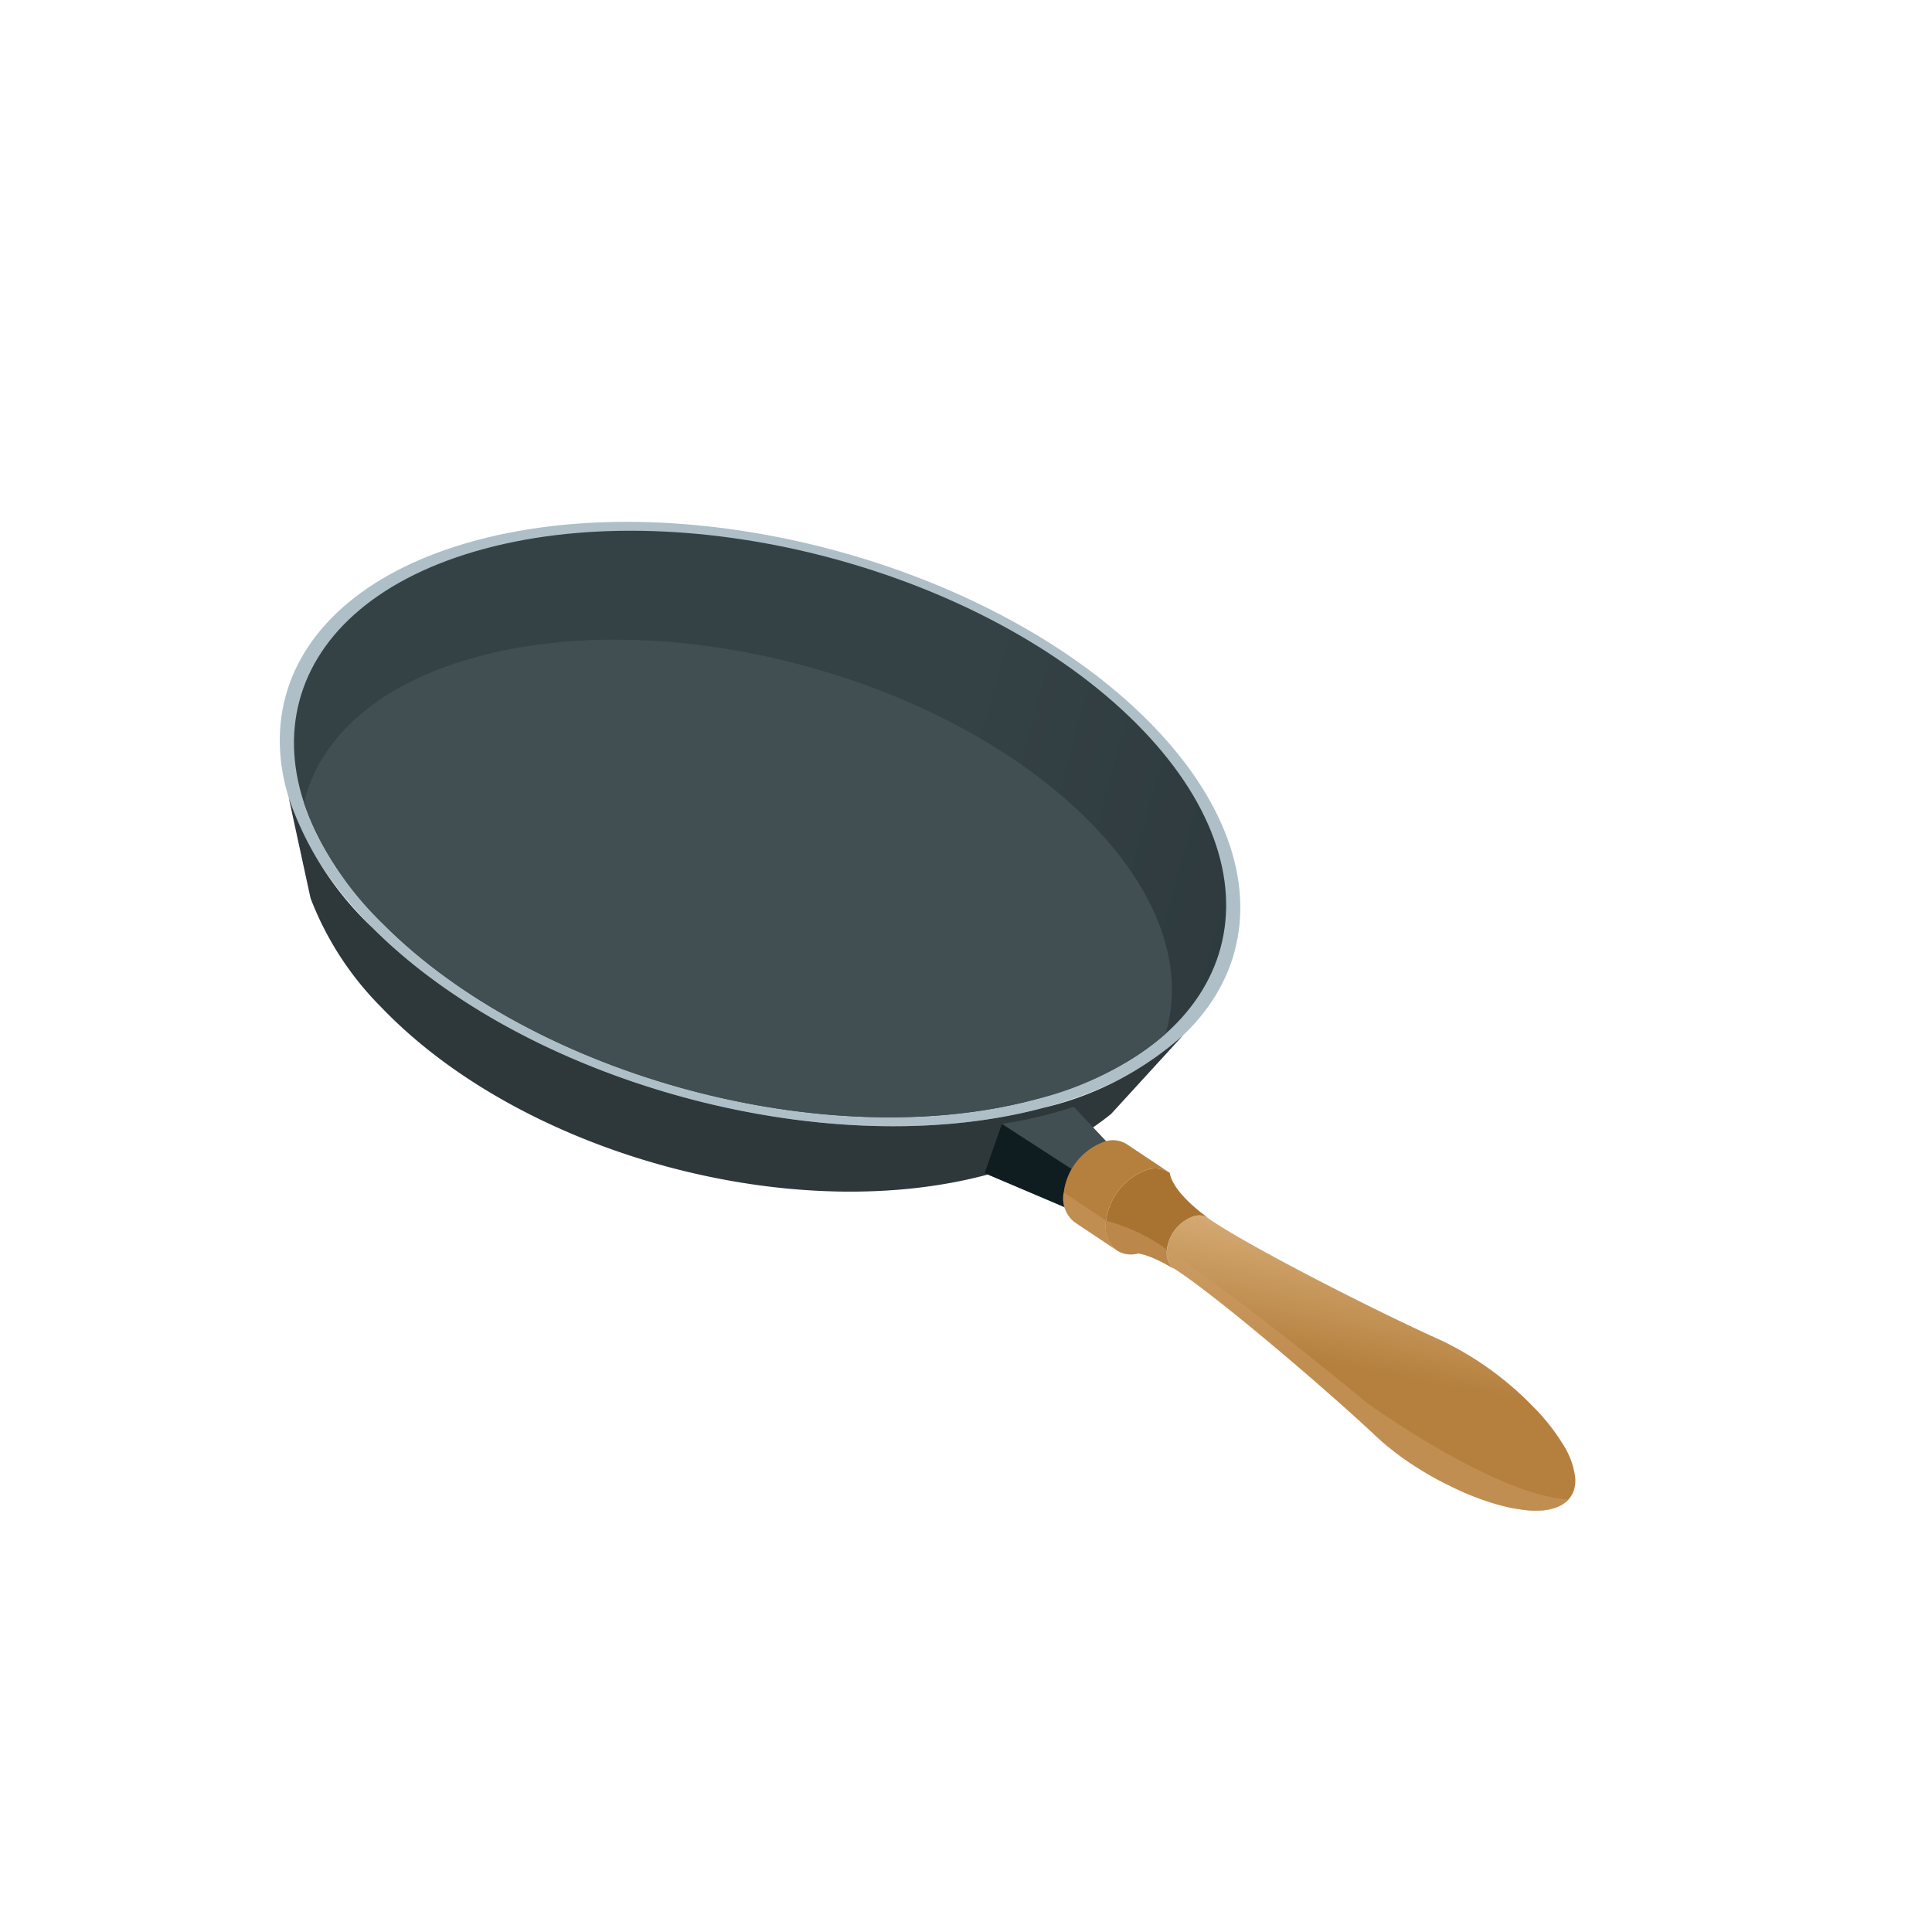
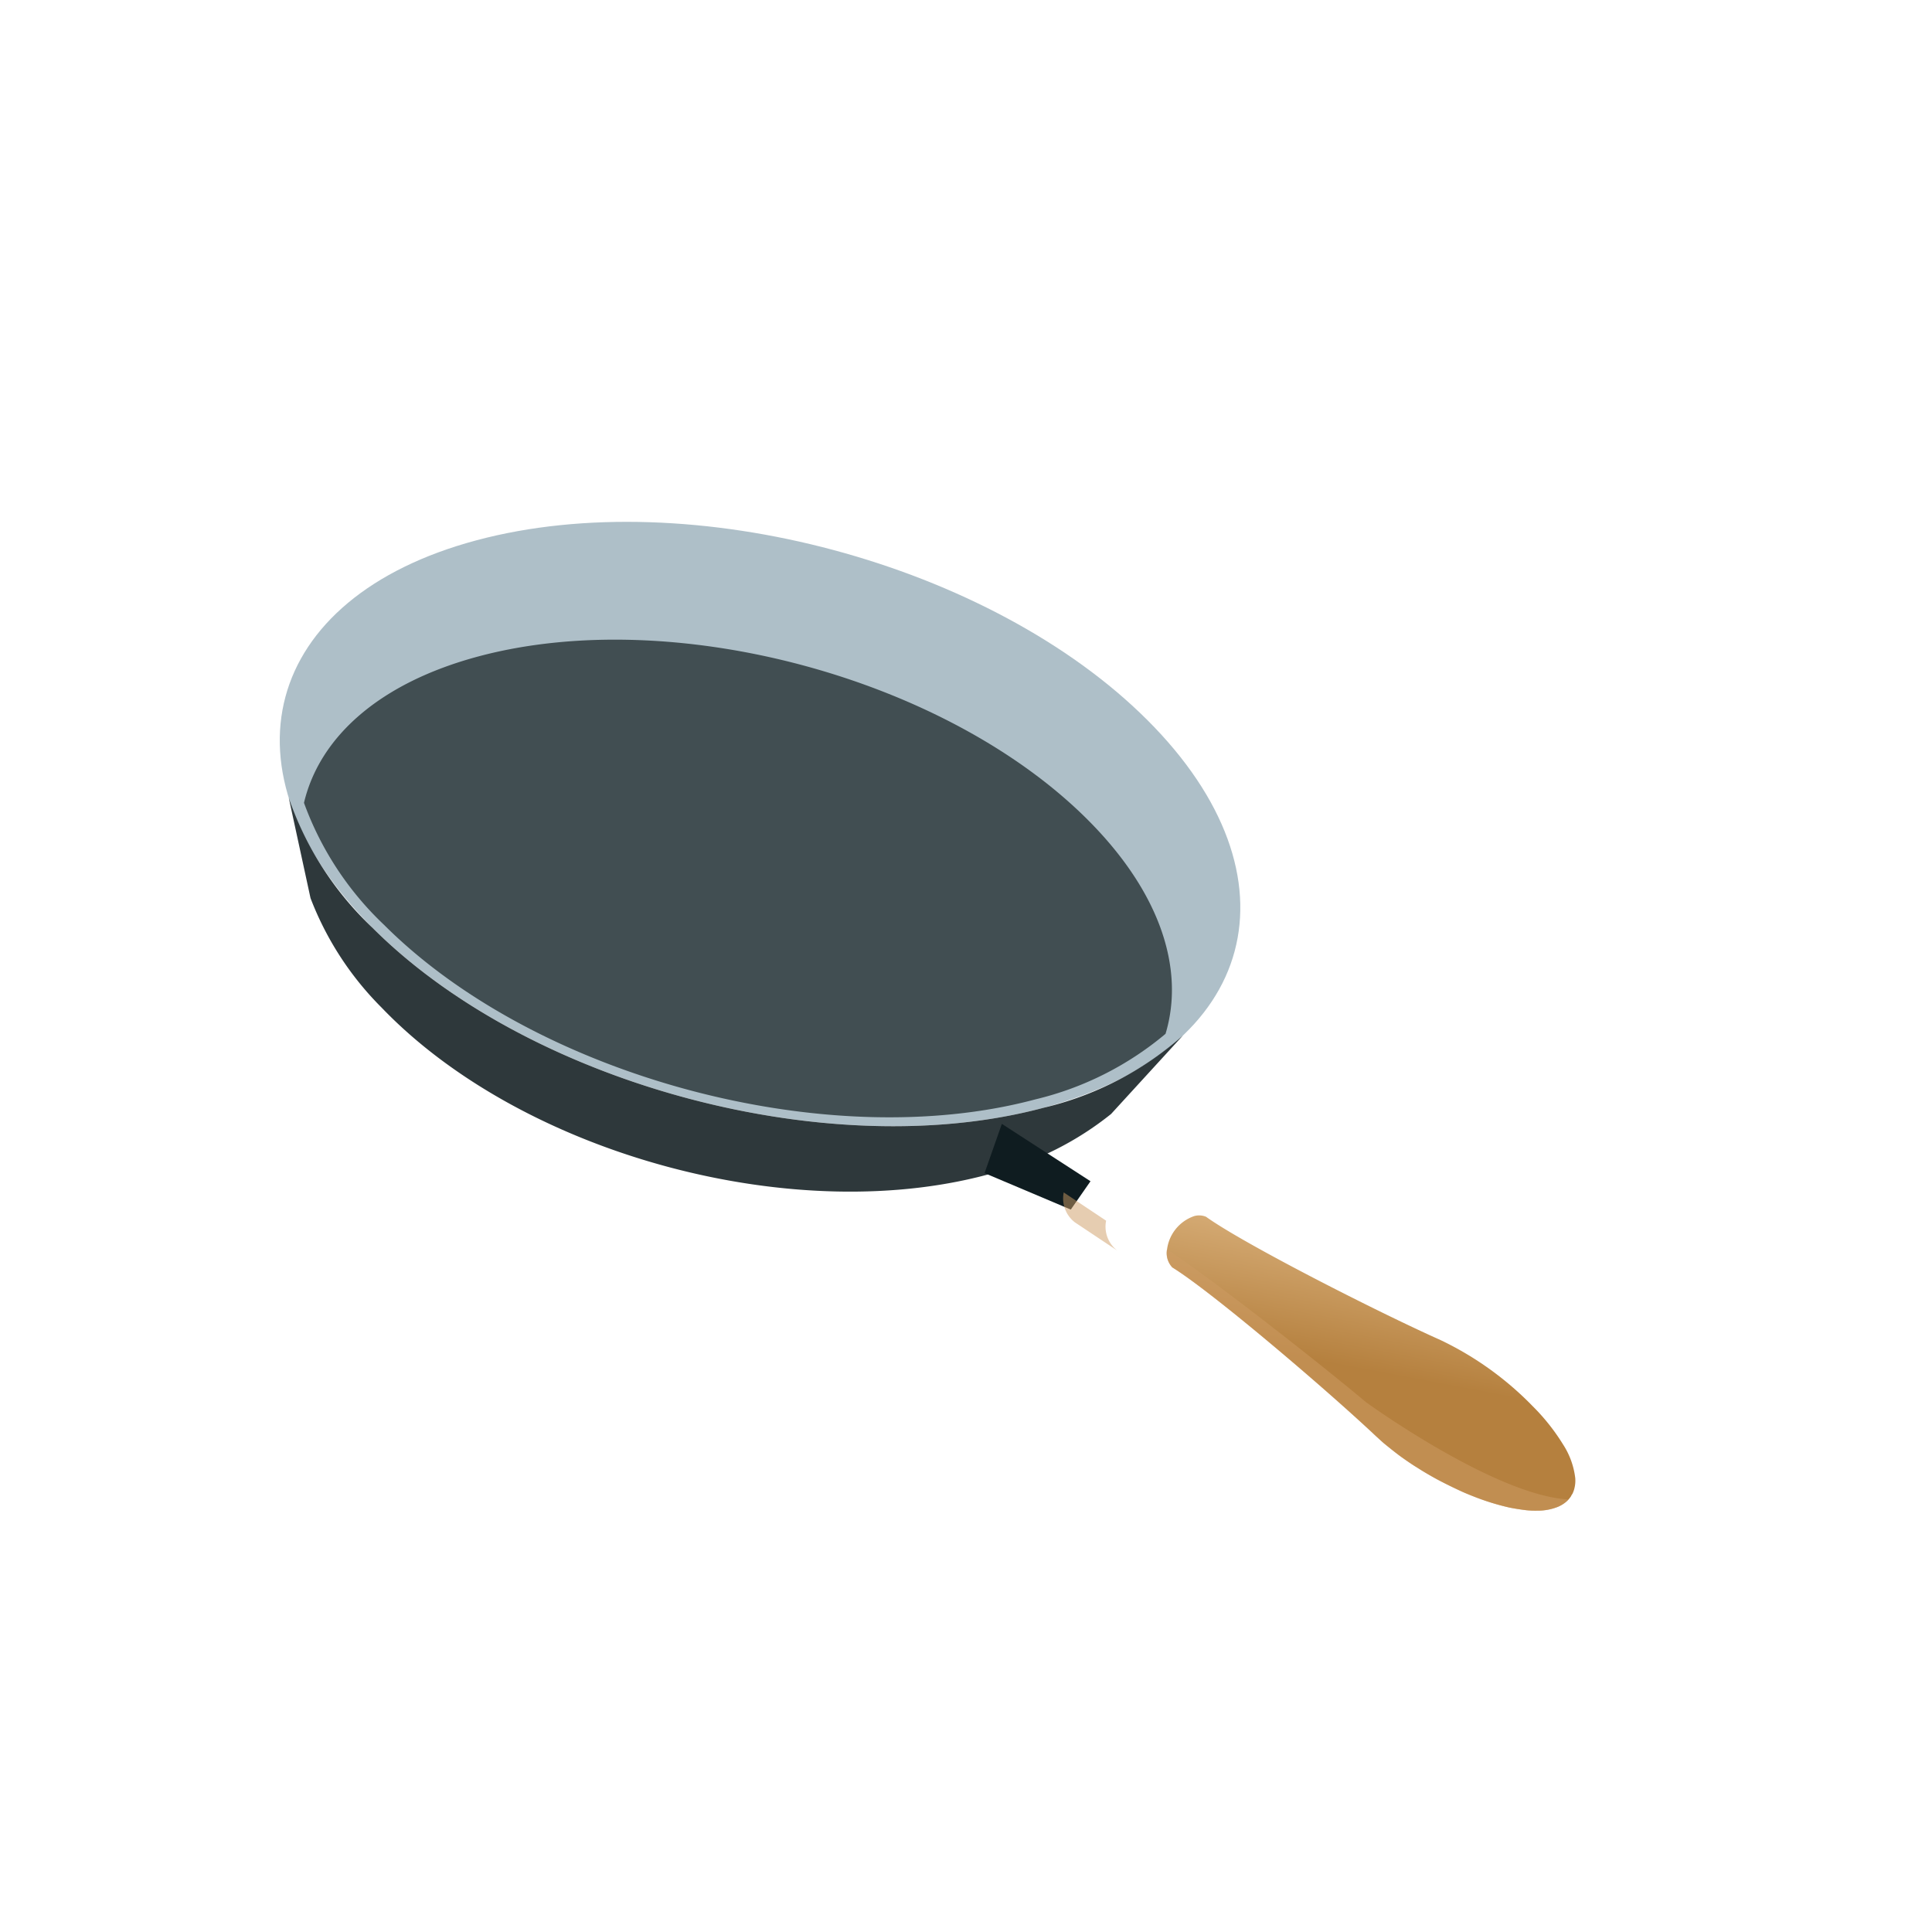
<svg xmlns="http://www.w3.org/2000/svg" xmlns:xlink="http://www.w3.org/1999/xlink" width="150" height="150" viewBox="0 0 150 150">
  <defs>
    <radialGradient id="radial-gradient" cx="0.5" cy="0.5" r="0.5" gradientUnits="objectBoundingBox">
      <stop offset="0" stop-color="#fff" stop-opacity="0" />
      <stop offset="1" stop-color="#fff" stop-opacity="0.702" />
    </radialGradient>
    <clipPath id="clip-path">
      <circle id="楕円形_297" data-name="楕円形 297" cx="75" cy="75" r="75" transform="translate(-3505 -16919.504)" stroke="#f7f7f7" stroke-width="1" fill="url(#radial-gradient)" />
    </clipPath>
    <linearGradient id="linear-gradient" x1="0.661" y1="0.5" x2="1.661" y2="0.5" gradientUnits="objectBoundingBox">
      <stop offset="0" stop-color="#344145" />
      <stop offset="1" stop-color="#212b2e" />
    </linearGradient>
    <linearGradient id="linear-gradient-2" x1="-1.389" y1="0.11" x2="-1.265" y2="0.831" gradientUnits="objectBoundingBox">
      <stop offset="0" stop-color="#dbb37f" />
      <stop offset="1" stop-color="#b5803e" />
    </linearGradient>
    <linearGradient id="linear-gradient-3" x1="-2.25" y1="0.035" x2="-1.723" y2="0.869" xlink:href="#linear-gradient-2" />
    <linearGradient id="linear-gradient-4" x1="-3.154" y1="0.142" x2="-2.686" y2="1.001" gradientUnits="objectBoundingBox">
      <stop offset="0" stop-color="#cea672" />
      <stop offset="1" stop-color="#a87331" />
    </linearGradient>
  </defs>
  <g id="vision-parallax-icon-frypan" transform="translate(3505 16919.504)" clip-path="url(#clip-path)">
    <g id="グループ_4304" data-name="グループ 4304" transform="matrix(0.966, 0.259, -0.259, 0.966, -4162.029, -18711.152)">
      <path id="パス_673" data-name="パス 673" d="M1145.053,1591.127c-14.9,8.6-14.9,22.543,0,31.144s39.045,8.6,53.94,0,14.9-22.544,0-31.143S1159.948,1582.527,1145.053,1591.127Z" transform="translate(0)" fill="#aebfc8" />
      <g id="グループ_175" data-name="グループ 175" transform="translate(1134.895 1611.751)">
        <path id="パス_674" data-name="パス 674" d="M1517.526,1724.246h0l-.008.016C1517.52,1724.258,1517.524,1724.252,1517.526,1724.246Z" transform="translate(-1443.381 -1723.979)" fill="#2e383b" />
        <path id="パス_675" data-name="パス 675" d="M1154.4,1742.832c14.9,8.6,39.045,8.6,53.94,0a24.835,24.835,0,0,0,8.993-8.224l-3.811,7.336a24.37,24.37,0,0,1-7.462,6.685c-13.636,8.252-35.744,8.252-49.38,0a24.271,24.271,0,0,1-7.526-6.778l-3.648-7.085A25,25,0,0,0,1154.4,1742.832Z" transform="translate(-1144.244 -1732.311)" fill="#2e383b" />
        <path id="パス_676" data-name="パス 676" d="M1139.06,1722.89l0-.006h0Z" transform="translate(-1139.057 -1722.884)" fill="#2e383b" />
      </g>
-       <path id="パス_677" data-name="パス 677" d="M1150.462,1594.25c-14.456,8.347-14.456,21.879,0,30.226s37.894,8.347,52.351,0,14.457-21.879,0-30.225S1164.918,1585.9,1150.462,1594.25Z" transform="translate(-4.614 -2.663)" fill="url(#linear-gradient)" />
      <path id="パス_678" data-name="パス 678" d="M1161.961,1637.8c13.524-7.808,35.45-7.808,48.974,0,6.914,3.992,10.292,9.252,10.135,14.484a24.59,24.59,0,0,1-8.447,7.535c-14.457,8.347-37.895,8.347-52.351,0a24.579,24.579,0,0,1-8.447-7.535C1151.669,1647.051,1155.047,1641.791,1161.961,1637.8Z" transform="translate(-14.425 -38.006)" fill="#414e52" />
-       <path id="パス_679" data-name="パス 679" d="M1461.071,1776.454l-5.356-3.308a33.939,33.939,0,0,1-5.047,2.723l-.308,4.04,7,1Z" transform="translate(-254.484 -151.549)" fill="#414e52" />
      <path id="パス_680" data-name="パス 680" d="M1457.558,1792.087l-7.2-1,.308-4.04,7.8,2.52Z" transform="translate(-254.484 -162.726)" fill="#0f1c20" />
      <g id="グループ_176" data-name="グループ 176" transform="translate(1202.152 1623.24)">
        <path id="パス_681" data-name="パス 681" d="M1529.254,1801.786a1.4,1.4,0,0,1,.9-.185c3.358,1.272,14.755,3.685,20.059,4.53a24.9,24.9,0,0,1,8.264,3.12,16.047,16.047,0,0,1,3.03,2.25,6.112,6.112,0,0,1,1.587,2.279,2.512,2.512,0,0,1,.14.9,2.015,2.015,0,0,1-.023.236.458.458,0,0,1-.02.108,1.006,1.006,0,0,0-.054.2,1.973,1.973,0,0,1-.309.586,2.53,2.53,0,0,1-.458.463,4.2,4.2,0,0,1-1.479.705,7.118,7.118,0,0,1-.8.182c-.409.062-.958.121-1.371.145a18.852,18.852,0,0,1-2.947-.122c-.318-.035-.74-.09-1.055-.147-.579-.1-1.347-.25-1.919-.384-.322-.075-.748-.188-1.067-.277-.283-.079-.655-.2-.937-.283-.314-.1-.727-.246-1.036-.36-.508-.186-1.168-.478-1.661-.7-.233-.105-.531-.27-.761-.385-4.728-2.548-15.251-7.547-18.692-8.573a1.621,1.621,0,0,1-.759-1.242A3.156,3.156,0,0,1,1529.254,1801.786Z" transform="translate(-1518.945 -1797.659)" fill="url(#linear-gradient-2)" />
-         <path id="パス_682" data-name="パス 682" d="M1484.543,1781.842a2.034,2.034,0,0,1,1.656-.213l3.747,1.267a2.034,2.034,0,0,0-1.656.213,4.826,4.826,0,0,0-2.1,4.673,2.349,2.349,0,0,0,1.429,2.015l-3.748-1.267a2.348,2.348,0,0,1-1.427-2.015A4.825,4.825,0,0,1,1484.543,1781.842Z" transform="translate(-1482.396 -1781.538)" fill="url(#linear-gradient-3)" />
-         <path id="パス_683" data-name="パス 683" d="M1503.671,1788.31a2.015,2.015,0,0,1,1.714-.192c.023.068.474,1.353,3.821,2.621a1.148,1.148,0,0,0-.222-.059,1.4,1.4,0,0,0-.9.185,3.156,3.156,0,0,0-1.374,3.056,1.621,1.621,0,0,0,.759,1.242,1.2,1.2,0,0,0,.214.089c-.186-.056-.362-.1-.534-.149l-.183-.047c-.1-.025-.195-.047-.291-.069-.347-.078-.578-.115-.668-.128a6.985,6.985,0,0,0-.819-.084,3.467,3.467,0,0,0-.554.018,2.048,2.048,0,0,1-1.577.223,2.326,2.326,0,0,1-1.488-2.035A4.826,4.826,0,0,1,1503.671,1788.31Z" transform="translate(-1497.776 -1786.739)" fill="url(#linear-gradient-4)" />
        <path id="パス_684" data-name="パス 684" d="M1484.061,1808.962l3.749,1.267a2.349,2.349,0,0,1-1.429-2.015l-3.747-1.267A2.348,2.348,0,0,0,1484.061,1808.962Z" transform="translate(-1482.587 -1801.97)" fill="#ce9d65" opacity="0.5" style="mix-blend-mode: multiply;isolation: isolate" />
-         <path id="パス_685" data-name="パス 685" d="M1501.76,1813.369a14.35,14.35,0,0,1,5.141.939,1.621,1.621,0,0,0,.759,1.242,1.179,1.179,0,0,0,.214.089c-.186-.056-.362-.1-.534-.149l-.183-.047c-.1-.025-.195-.047-.291-.069-.347-.078-.578-.115-.668-.128a6.934,6.934,0,0,0-.819-.084,3.487,3.487,0,0,0-.554.018,2.047,2.047,0,0,1-1.577.223A2.327,2.327,0,0,1,1501.76,1813.369Z" transform="translate(-1497.967 -1807.124)" fill="#ce9d65" opacity="0.5" style="mix-blend-mode: multiply;isolation: isolate" />
        <path id="パス_686" data-name="パス 686" d="M1550.914,1829.464c-.314-.1-.727-.246-1.036-.36-.508-.186-1.168-.478-1.661-.7-.233-.105-.531-.27-.761-.385-4.728-2.548-15.251-7.547-18.692-8.573a1.621,1.621,0,0,1-.759-1.242c3.483,1.094,13.569,5.377,18.008,7.453,0,0,11.5,4.4,17.128,3.217a2.246,2.246,0,0,1-.189.305,2.538,2.538,0,0,1-.458.463,4.2,4.2,0,0,1-1.479.705,7.091,7.091,0,0,1-.8.182c-.409.062-.958.121-1.371.145a18.852,18.852,0,0,1-2.947-.122c-.318-.035-.74-.09-1.055-.147-.579-.1-1.347-.25-1.919-.384-.322-.075-.748-.188-1.067-.277C1551.568,1829.667,1551.2,1829.549,1550.914,1829.464Z" transform="translate(-1519.071 -1811.023)" fill="#ce9d65" opacity="0.5" style="mix-blend-mode: multiply;isolation: isolate" />
      </g>
    </g>
  </g>
</svg>